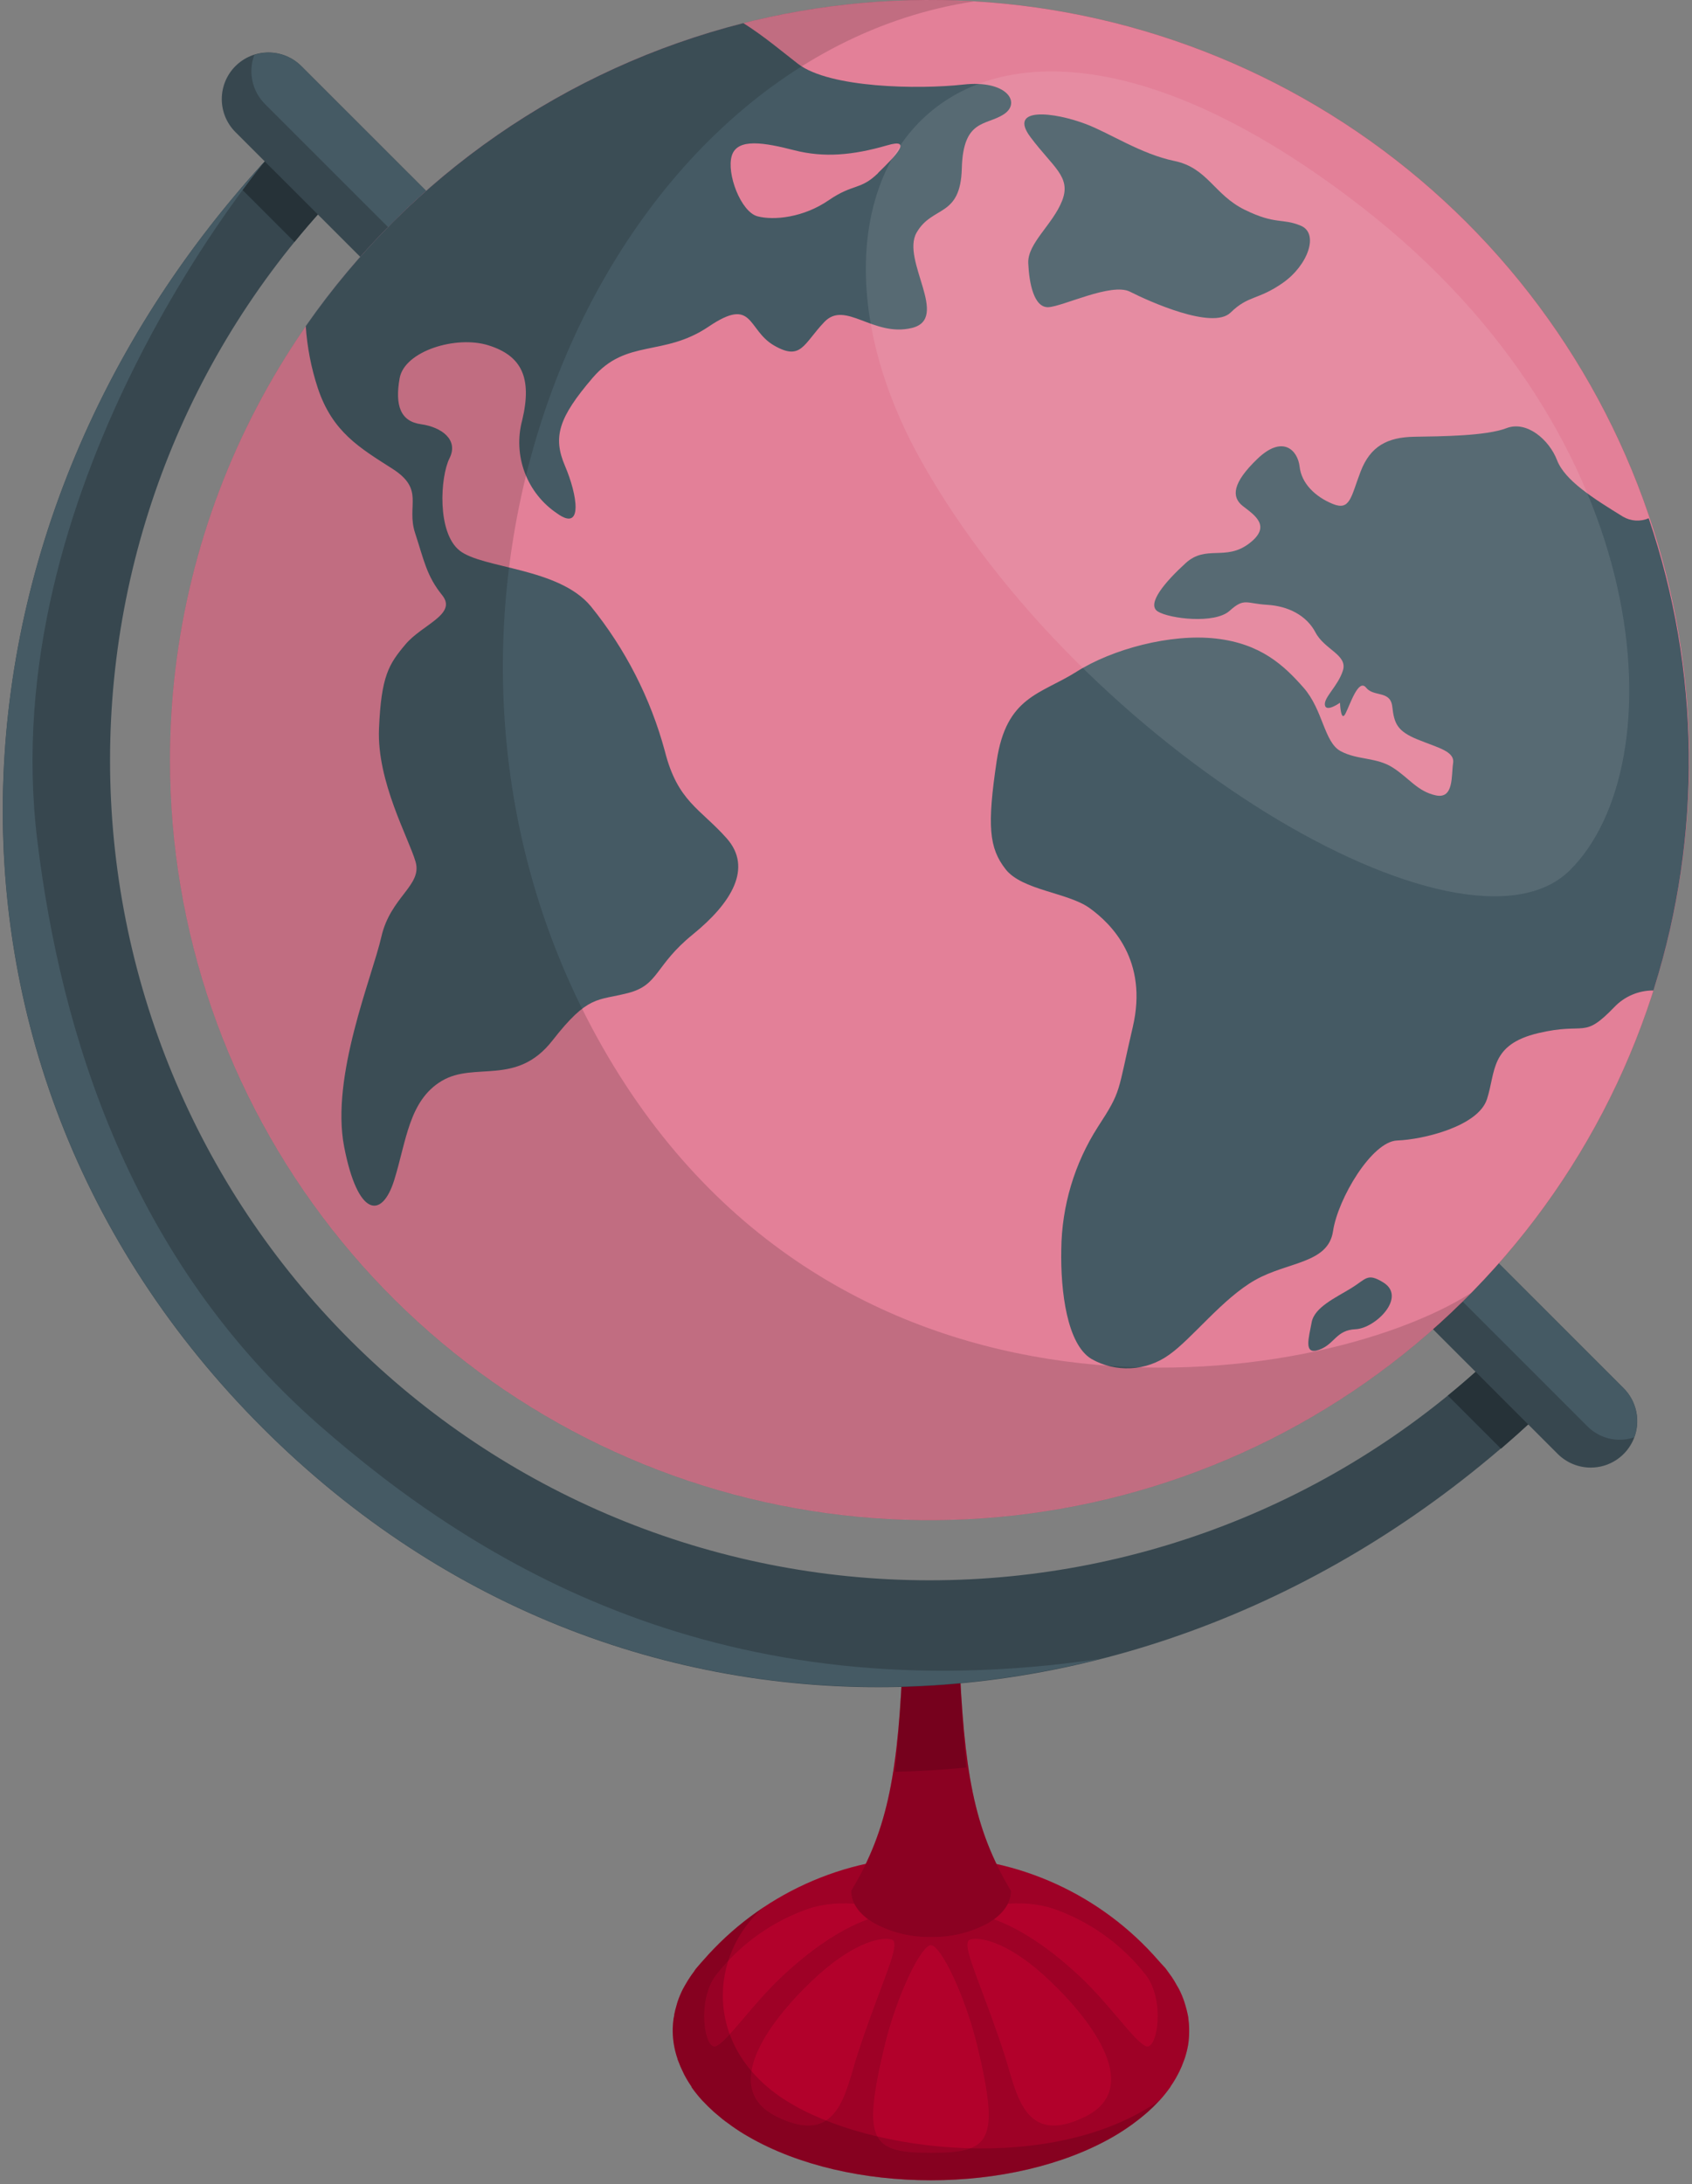
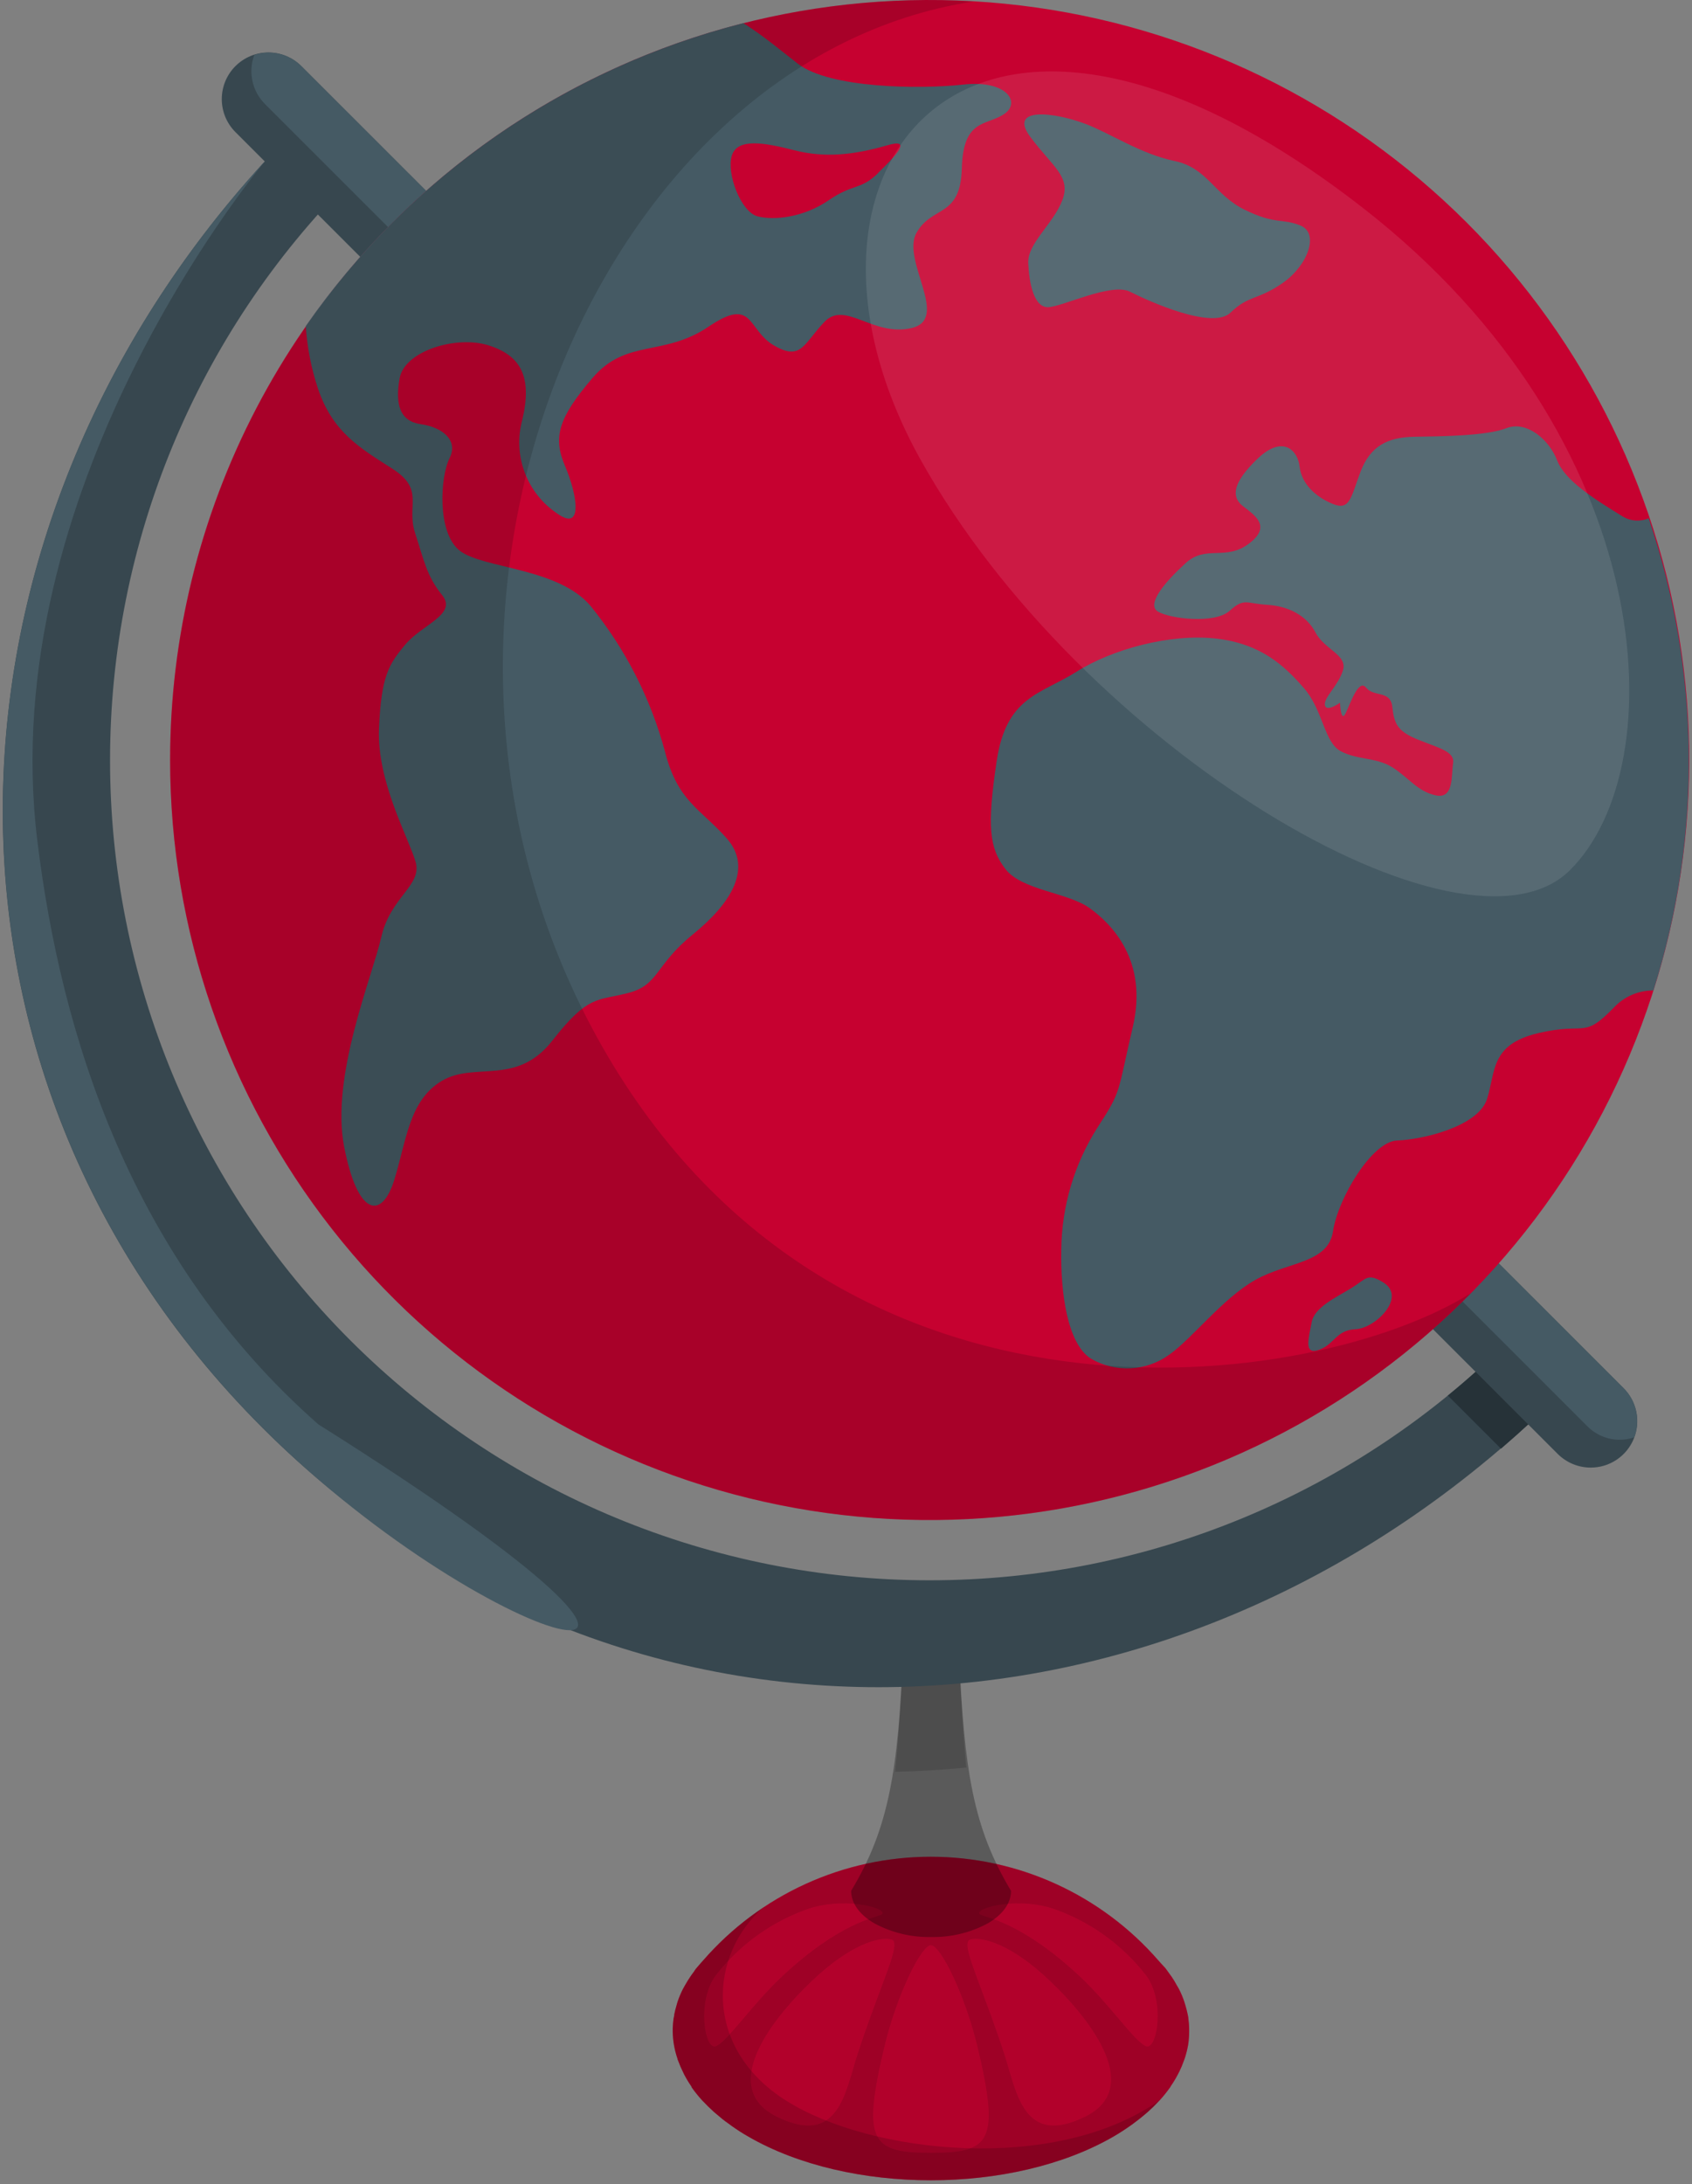
<svg xmlns="http://www.w3.org/2000/svg" width="231" height="298" viewBox="0 0 231 298" fill="none">
  <rect x="0" y="0" width="231" height="298" fill="#808080" stroke="none" />
  <path d="M159.852 284.622C160.202 284.119 160.519 283.595 160.802 283.052C160.882 282.912 160.952 282.772 161.022 282.622C161.244 282.175 161.438 281.714 161.602 281.242L161.762 280.812C161.947 280.239 162.094 279.654 162.202 279.062V279.062C162.297 278.47 162.347 277.871 162.352 277.272C162.352 277.102 162.352 276.922 162.352 276.742C162.343 276.327 162.31 275.913 162.252 275.502C162.252 275.282 162.192 275.072 162.152 274.852C162.072 274.462 161.972 274.062 161.852 273.662C161.792 273.472 161.742 273.272 161.672 273.072C161.479 272.502 161.245 271.948 160.972 271.412C160.882 271.232 160.772 271.072 160.672 270.892C160.459 270.493 160.226 270.106 159.972 269.732L159.472 269.042C159.342 268.872 159.242 268.702 159.102 268.532L158.482 267.862L158.152 267.492C154.285 263.048 149.509 259.485 144.147 257.043C138.786 254.601 132.963 253.338 127.072 253.338C121.181 253.338 115.358 254.601 109.996 257.043C104.635 259.485 99.859 263.048 95.992 267.492L95.722 267.792C95.512 268.042 95.302 268.292 95.102 268.512C94.902 268.732 94.842 268.872 94.712 269.052C94.582 269.232 94.392 269.472 94.252 269.692C93.972 270.102 93.722 270.522 93.482 270.942C93.412 271.092 93.312 271.232 93.242 271.372C92.962 271.921 92.722 272.489 92.522 273.072C92.462 273.242 92.422 273.422 92.372 273.592C92.243 274.009 92.136 274.433 92.052 274.862C92.052 275.062 91.982 275.252 91.952 275.452C91.892 275.892 91.862 276.332 91.842 276.772C91.842 276.932 91.842 277.082 91.842 277.232C91.867 278.468 92.083 279.692 92.482 280.862C92.482 280.982 92.572 281.112 92.612 281.242C92.791 281.733 92.998 282.214 93.232 282.682L93.412 283.062C93.711 283.632 94.045 284.183 94.412 284.712C94.407 284.735 94.407 284.759 94.412 284.782C94.85 285.4 95.324 285.991 95.832 286.552L95.942 286.662C96.415 287.169 96.925 287.669 97.472 288.162L97.862 288.492C98.362 288.922 98.862 289.342 99.462 289.752C99.602 289.852 99.732 289.962 99.882 290.062C100.592 290.562 101.342 291.062 102.162 291.522C115.912 299.472 138.262 299.472 152.012 291.522C152.822 291.052 153.562 290.572 154.272 290.072C154.442 289.962 154.582 289.842 154.742 289.732C155.292 289.332 155.802 288.932 156.292 288.512L156.722 288.142C157.236 287.687 157.727 287.207 158.192 286.702L158.352 286.542C158.853 285.991 159.321 285.41 159.752 284.802L159.852 284.622Z" fill="#C60130" />
  <g style="mix-blend-mode:multiply" opacity="0.2">
    <path d="M159.852 284.622C160.202 284.119 160.519 283.595 160.802 283.052C160.882 282.912 160.952 282.772 161.022 282.622C161.244 282.175 161.438 281.714 161.602 281.242L161.762 280.812C161.947 280.239 162.094 279.654 162.202 279.062V279.062C162.297 278.47 162.347 277.871 162.352 277.272C162.352 277.102 162.352 276.922 162.352 276.742C162.343 276.327 162.31 275.913 162.252 275.502C162.252 275.282 162.192 275.072 162.152 274.852C162.072 274.462 161.972 274.062 161.852 273.662C161.792 273.472 161.742 273.272 161.672 273.072C161.479 272.502 161.245 271.948 160.972 271.412C160.882 271.232 160.772 271.072 160.672 270.892C160.459 270.493 160.226 270.106 159.972 269.732L159.472 269.042C159.342 268.872 159.242 268.702 159.102 268.532L158.482 267.862L158.152 267.492C154.285 263.048 149.509 259.485 144.147 257.043C138.786 254.601 132.963 253.338 127.072 253.338C121.181 253.338 115.358 254.601 109.996 257.043C104.635 259.485 99.859 263.048 95.992 267.492L95.722 267.792C95.512 268.042 95.302 268.292 95.102 268.512C94.902 268.732 94.842 268.872 94.712 269.052C94.582 269.232 94.392 269.472 94.252 269.692C93.972 270.102 93.722 270.522 93.482 270.942C93.412 271.092 93.312 271.232 93.242 271.372C92.962 271.921 92.722 272.489 92.522 273.072C92.462 273.242 92.422 273.422 92.372 273.592C92.243 274.009 92.136 274.433 92.052 274.862C92.052 275.062 91.982 275.252 91.952 275.452C91.892 275.892 91.862 276.332 91.842 276.772C91.842 276.932 91.842 277.082 91.842 277.232C91.867 278.468 92.083 279.692 92.482 280.862C92.482 280.982 92.572 281.112 92.612 281.242C92.791 281.733 92.998 282.214 93.232 282.682L93.412 283.062C93.711 283.632 94.045 284.183 94.412 284.712C94.407 284.735 94.407 284.759 94.412 284.782C94.85 285.4 95.324 285.991 95.832 286.552L95.942 286.662C96.415 287.169 96.925 287.669 97.472 288.162L97.862 288.492C98.362 288.922 98.862 289.342 99.462 289.752C99.602 289.852 99.732 289.962 99.882 290.062C100.592 290.562 101.342 291.062 102.162 291.522C115.912 299.472 138.262 299.472 152.012 291.522C152.822 291.052 153.562 290.572 154.272 290.072C154.442 289.962 154.582 289.842 154.742 289.732C155.292 289.332 155.802 288.932 156.292 288.512L156.722 288.142C157.236 287.687 157.727 287.207 158.192 286.702L158.352 286.542C158.853 285.991 159.321 285.41 159.752 284.802L159.852 284.622Z" fill="black" />
  </g>
  <g opacity="0.5">
    <path d="M132.482 264.632C130.982 265.012 133.942 270.532 137.132 280.332C138.812 285.512 139.712 292.942 148.132 288.812C155.902 285.002 149.392 276.032 143.372 270.302C138.032 265.202 134.092 264.222 132.482 264.632Z" fill="#C60130" />
    <path d="M133.872 261.252C134.662 261.662 139.532 262.302 147.372 269.622C151.582 273.562 154.872 278.542 156.442 279.182C158.012 279.822 159.102 272.932 156.442 269.492C153.143 265.251 148.671 262.073 143.582 260.352C138.152 258.722 132.562 260.572 133.872 261.252Z" fill="#C60130" />
    <path d="M127.092 293.732C119.002 293.732 117.632 292.272 120.752 279.222C122.392 272.332 125.752 265.412 127.092 265.412C128.432 265.412 131.792 272.332 133.442 279.222C136.562 292.272 135.192 293.732 127.092 293.732Z" fill="#C60130" />
    <path d="M121.712 264.632C123.212 265.012 120.252 270.532 117.062 280.332C115.382 285.512 114.482 292.942 106.062 288.812C98.292 285.002 104.802 276.032 110.822 270.302C116.162 265.202 120.102 264.222 121.712 264.632Z" fill="#C60130" />
    <path d="M120.312 261.252C119.532 261.662 114.662 262.302 106.822 269.622C102.612 273.562 99.322 278.542 97.752 279.182C96.182 279.822 95.092 272.932 97.752 269.492C101.049 265.249 105.521 262.071 110.612 260.352C116.042 258.722 121.632 260.572 120.312 261.252Z" fill="#C60130" />
  </g>
-   <path d="M127.092 223.412C126.151 223.397 125.222 223.62 124.392 224.062C124.117 224.194 123.876 224.386 123.687 224.626C123.498 224.865 123.366 225.144 123.302 225.442C122.622 241.592 121.362 249.442 116.202 257.992C116.202 259.602 117.262 261.212 119.402 262.442C121.77 263.71 124.426 264.347 127.112 264.292V264.292C129.801 264.348 132.46 263.711 134.832 262.442C136.972 261.212 138.032 259.602 138.032 257.992C132.872 249.412 131.612 241.592 130.932 225.442C130.867 225.144 130.736 224.865 130.547 224.626C130.358 224.386 130.117 224.194 129.842 224.062C128.996 223.612 128.049 223.388 127.092 223.412V223.412Z" fill="#C60130" />
  <g style="mix-blend-mode:multiply" opacity="0.3">
    <path d="M127.092 223.412C126.151 223.397 125.222 223.62 124.392 224.062C124.117 224.194 123.876 224.386 123.687 224.626C123.498 224.865 123.366 225.144 123.302 225.442C122.622 241.592 121.362 249.442 116.202 257.992C116.202 259.602 117.262 261.212 119.402 262.442C121.77 263.71 124.426 264.347 127.112 264.292V264.292C129.801 264.348 132.46 263.711 134.832 262.442C136.972 261.212 138.032 259.602 138.032 257.992C132.872 249.412 131.612 241.592 130.932 225.442C130.867 225.144 130.736 224.865 130.547 224.626C130.358 224.386 130.117 224.194 129.842 224.062C128.996 223.612 128.049 223.388 127.092 223.412V223.412Z" fill="black" />
  </g>
  <g style="mix-blend-mode:multiply" opacity="0.15">
    <path d="M130.982 227.082C128.392 227.182 125.802 227.182 123.212 227.082C122.982 232.142 122.682 237.082 122.212 241.742C125.452 241.682 128.689 241.488 131.922 241.162C131.482 236.692 131.202 231.942 130.982 227.082Z" fill="black" />
  </g>
  <g style="mix-blend-mode:multiply" opacity="0.15">
    <path d="M107.382 286.652C95.922 279.482 96.732 266.652 104.332 260.152C101.238 262.206 98.436 264.668 96.002 267.472L95.732 267.772C95.522 268.022 95.312 268.272 95.112 268.492C94.912 268.712 94.852 268.852 94.722 269.032C94.592 269.212 94.402 269.452 94.262 269.672C93.982 270.082 93.732 270.502 93.492 270.922C93.422 271.072 93.322 271.212 93.252 271.352C92.972 271.901 92.732 272.469 92.532 273.052C92.472 273.222 92.432 273.402 92.372 273.572C92.252 274.002 92.142 274.422 92.062 274.842C92.062 275.042 91.992 275.232 91.962 275.432C91.902 275.872 91.872 276.312 91.852 276.752C91.852 276.912 91.852 277.062 91.852 277.212C91.872 278.454 92.084 279.685 92.482 280.862C92.482 280.982 92.572 281.112 92.612 281.242C92.791 281.733 92.998 282.214 93.232 282.682L93.412 283.062C93.711 283.632 94.045 284.183 94.412 284.712C94.407 284.735 94.407 284.759 94.412 284.782C94.85 285.4 95.324 285.991 95.832 286.552L95.942 286.662C96.415 287.169 96.925 287.669 97.472 288.162L97.862 288.492C98.362 288.922 98.862 289.342 99.462 289.752C99.602 289.852 99.732 289.962 99.882 290.062C100.592 290.562 101.342 291.062 102.162 291.522C115.912 299.472 138.262 299.472 152.012 291.522C152.822 291.052 153.562 290.572 154.272 290.072C154.442 289.962 154.582 289.842 154.742 289.732C155.292 289.332 155.802 288.932 156.292 288.512L156.722 288.142C157.236 287.687 157.727 287.207 158.192 286.702L158.352 286.542C144.042 296.672 118.852 293.862 107.382 286.652Z" fill="black" />
  </g>
  <path d="M206.022 182.862C195.63 193.25 183.293 201.49 169.717 207.11C156.14 212.731 141.59 215.622 126.896 215.619C97.22 215.614 68.762 203.82 47.782 182.832C26.802 161.844 15.019 133.381 15.024 103.706C15.03 74.03 26.824 45.572 47.812 24.592L40.592 17.382C-9.718 67.692 -14.518 144.492 35.822 194.802C86.162 245.112 162.822 240.282 213.182 189.972L206.022 182.862Z" fill="#37474F" />
-   <path d="M32.902 25.712L40.202 33.012C42.596 30.08 45.136 27.27 47.812 24.592L40.592 17.382C37.892 20.082 35.328 22.858 32.902 25.712Z" fill="#263238" />
  <path d="M206.022 182.862C203.367 185.517 200.581 188.037 197.672 190.412L204.922 197.662C207.742 195.242 210.495 192.695 213.182 190.022L206.022 182.862Z" fill="#263238" />
-   <path d="M5.092 114.672C8.322 141.122 17.842 171.832 43.472 194.352C65.312 213.532 98.712 233.892 150.142 226.352C110.402 236.412 67.782 226.742 35.822 194.782C-12.998 145.962 -9.948 72.232 36.232 21.932C34.332 24.222 -0.738 66.982 5.092 114.672Z" fill="#455A64" />
+   <path d="M5.092 114.672C8.322 141.122 17.842 171.832 43.472 194.352C110.402 236.412 67.782 226.742 35.822 194.782C-12.998 145.962 -9.948 72.232 36.232 21.932C34.332 24.222 -0.738 66.982 5.092 114.672Z" fill="#455A64" />
  <path d="M217.172 200.242C218.428 200.244 219.656 199.874 220.701 199.178C221.747 198.481 222.561 197.49 223.042 196.33C223.523 195.17 223.649 193.893 223.403 192.661C223.157 191.429 222.551 190.298 221.662 189.412L41.142 9.022C39.948 7.828 38.33 7.158 36.642 7.158C34.954 7.158 33.335 7.828 32.142 9.022C30.948 10.215 30.278 11.834 30.278 13.522C30.278 15.21 30.948 16.828 32.142 18.022L212.682 198.392C213.876 199.577 215.49 200.242 217.172 200.242V200.242Z" fill="#37474F" />
  <path d="M41.142 9.022L221.662 189.412C222.518 190.273 223.11 191.362 223.367 192.55C223.624 193.737 223.535 194.973 223.112 196.112C222.006 196.488 220.817 196.544 219.681 196.274C218.545 196.003 217.509 195.416 216.692 194.582L36.172 14.192C35.313 13.331 34.72 12.242 34.463 11.055C34.206 9.867 34.296 8.63 34.722 7.492C35.829 7.13 37.015 7.082 38.148 7.352C39.28 7.622 40.317 8.2 41.142 9.022V9.022Z" fill="#455A64" />
  <path d="M23.222 103.712C23.224 126.912 31.007 149.44 45.324 167.696C59.641 185.951 79.666 198.878 102.197 204.409C124.727 209.941 148.462 207.757 169.605 198.208C190.749 188.659 208.079 172.296 218.826 151.735C229.572 131.174 233.114 107.604 228.884 84.793C224.654 61.982 212.897 41.248 195.493 25.907C178.089 10.567 156.044 1.505 132.882 0.172C109.721 -1.162 86.781 5.31 67.732 18.552C53.992 28.102 42.767 40.835 35.017 55.665C27.266 70.494 23.219 86.979 23.222 103.712V103.712Z" fill="#C60130" />
-   <path opacity="0.5" d="M23.222 103.712C23.224 126.912 31.007 149.44 45.324 167.696C59.641 185.951 79.666 198.878 102.197 204.409C124.727 209.941 148.462 207.757 169.605 198.208C190.749 188.659 208.079 172.296 218.826 151.735C229.572 131.174 233.114 107.604 228.884 84.793C224.654 61.982 212.897 41.248 195.493 25.907C178.089 10.567 156.044 1.505 132.882 0.172C109.721 -1.162 86.781 5.31 67.732 18.552C53.992 28.102 42.767 40.835 35.017 55.665C27.266 70.494 23.219 86.979 23.222 103.712V103.712Z" fill="white" />
  <path d="M148.292 16.942C143.852 15.252 137.582 14.552 140.672 18.692C143.762 22.832 146.282 24.112 145.012 27.372C143.742 30.632 140.262 33.192 140.382 35.912C140.502 38.632 141.152 42.002 143.132 41.912C145.112 41.822 151.752 38.522 154.272 39.802C156.792 41.082 165.542 45.052 168.002 42.652C170.462 40.252 171.702 40.992 175.132 38.602C178.562 36.212 180.132 31.852 177.582 30.792C175.032 29.732 174.202 30.702 169.972 28.642C165.742 26.582 164.882 22.902 160.332 21.962C155.782 21.022 151.542 18.182 148.292 16.942Z" fill="#455A64" />
  <path d="M131.482 11.542C125.422 12.212 113.292 12.022 108.962 8.722C106.822 7.072 104.332 4.952 101.482 3.152C77.248 9.3 56.04 23.972 41.742 44.482C41.932 47.367 42.486 50.216 43.392 52.962C45.392 58.962 49.122 61.112 53.582 63.962C58.042 66.812 55.442 68.962 56.672 72.732C57.902 76.502 58.252 78.592 60.362 81.202C62.472 83.812 57.642 85.202 55.362 87.912C53.082 90.622 52.042 92.222 51.742 99.442C51.442 106.662 55.822 114.382 56.742 117.602C57.662 120.822 53.302 122.372 52.062 127.832C50.822 133.292 45.122 146.832 46.982 156.452C48.842 166.072 52.142 166.372 53.812 161.042C55.482 155.712 55.812 150.162 60.312 147.482C64.812 144.802 70.512 148.252 75.412 141.982C80.312 135.712 81.492 136.582 85.742 135.492C89.992 134.402 89.352 131.742 94.592 127.492C99.832 123.242 102.812 118.432 99.202 114.372C95.592 110.312 92.502 109.372 90.762 102.462C88.809 95.249 85.368 88.525 80.662 82.722C76.282 77.442 65.912 77.592 62.772 75.142C59.632 72.692 60.102 65.042 61.372 62.522C62.642 60.002 60.282 58.272 57.472 57.882C54.662 57.492 53.902 55.302 54.562 51.602C55.222 47.902 62.262 45.722 66.702 47.122C71.142 48.522 72.702 51.442 71.292 57.342C70.659 59.696 70.78 62.189 71.637 64.47C72.495 66.752 74.046 68.707 76.072 70.062C79.652 72.642 78.822 67.512 77.132 63.562C75.442 59.612 76.282 56.962 80.902 51.562C85.522 46.162 90.562 48.742 96.752 44.562C102.942 40.382 101.972 45.002 105.682 47.142C109.392 49.282 109.682 46.932 112.542 43.932C115.402 40.932 119.202 46.022 124.482 44.752C129.762 43.482 122.992 35.512 125.132 31.752C127.272 27.992 131.132 29.752 131.312 22.982C131.492 16.212 134.592 17.182 137.032 15.602C139.472 14.022 137.482 10.862 131.482 11.542ZM119.892 23.612C117.432 26.002 116.532 24.992 113.122 27.332C109.712 29.672 105.672 30.112 103.412 29.512C101.152 28.912 99.152 23.672 99.912 21.232C100.672 18.792 104.382 19.462 108.442 20.502C112.502 21.542 116.442 21.182 121.082 19.842C124.692 18.772 122.322 21.222 119.862 23.612H119.892Z" fill="#455A64" />
  <path d="M225.822 134.862L225.742 135.142C224.745 135.134 223.757 135.331 222.838 135.72C221.92 136.108 221.091 136.681 220.402 137.402C216.072 141.892 216.612 139.402 210.012 140.962C203.412 142.522 204.222 146.212 203.012 149.962C201.802 153.712 194.212 155.492 190.752 155.612C187.292 155.732 182.652 163.552 181.992 167.982C181.332 172.412 175.822 172.132 171.372 174.642C166.922 177.152 162.752 182.642 159.622 184.842C158.091 185.95 156.272 186.593 154.385 186.692C152.497 186.791 150.621 186.343 148.982 185.402C145.702 183.402 144.772 176.272 144.892 170.462C144.958 164.533 146.691 158.742 149.892 153.752C153.182 148.702 152.522 149.222 154.652 140.132C156.782 131.042 151.752 126.062 148.772 123.912C145.792 121.762 139.542 121.492 137.282 118.592C135.022 115.692 134.752 112.682 136.072 103.832C137.392 94.982 142.072 94.752 146.972 91.652C151.872 88.552 159.822 86.432 165.972 87.122C172.122 87.812 175.292 90.782 177.972 93.832C180.652 96.882 180.752 101.282 183.052 102.502C185.352 103.722 187.922 103.302 190.152 104.732C192.382 106.162 193.522 107.982 196.022 108.522C198.522 109.062 198.122 105.772 198.382 104.142C198.642 102.512 196.382 102.052 193.552 100.902C190.722 99.752 190.342 98.692 190.082 96.422C189.822 94.152 187.562 95.142 186.512 93.832C185.462 92.522 184.342 96.082 183.692 97.362C183.042 98.642 182.942 95.882 182.942 95.882C182.942 95.882 181.052 97.242 180.882 96.202C180.712 95.162 182.672 93.612 183.342 91.482C184.012 89.352 180.832 88.642 179.602 86.302C178.372 83.962 175.872 82.692 172.992 82.522C170.112 82.352 169.892 81.522 167.872 83.342C165.852 85.162 159.712 84.432 158.082 83.442C156.452 82.452 159.082 79.372 161.872 76.832C164.662 74.292 167.302 76.582 170.502 74.182C173.702 71.782 171.242 70.272 169.672 69.042C168.102 67.812 168.232 65.902 171.672 62.602C175.112 59.302 177.172 61.402 177.432 63.682C177.692 65.962 179.552 67.772 181.942 68.752C184.332 69.732 184.422 67.832 185.752 64.352C187.082 60.872 189.422 59.652 193.092 59.592C196.762 59.532 202.882 59.492 205.662 58.422C208.442 57.352 211.502 60.002 212.572 62.782C213.642 65.562 217.512 67.992 221.572 70.492C222.1 70.803 222.694 70.985 223.306 71.024C223.917 71.062 224.529 70.955 225.092 70.712C232.144 91.475 232.399 113.944 225.822 134.862V134.862Z" fill="#455A64" />
  <path d="M188.842 174.972C186.652 173.632 186.552 174.492 184.442 175.782C182.332 177.072 179.442 178.372 179.072 180.432C178.702 182.492 177.902 184.942 180.072 184.172C182.242 183.402 182.372 181.482 185.072 181.362C187.772 181.242 192.112 176.972 188.842 174.972Z" fill="#455A64" />
  <path opacity="0.1" d="M186.142 28.422C131.922 -13.818 103.742 23.422 125.692 62.742C147.642 102.062 199.862 133.052 214.322 118.742C228.782 104.432 226.482 59.862 186.142 28.422Z" fill="white" />
  <path opacity="0.15" d="M81.482 141.482C49.482 83.312 81.352 8.012 132.942 0.202C130.942 0.082 128.942 0.002 126.942 0.002C109.854 -0.001 93.029 4.22 77.966 12.289C62.903 20.358 50.067 32.024 40.601 46.251C31.134 60.478 25.331 76.823 23.706 93.834C22.082 110.845 24.687 127.994 31.289 143.755C37.892 159.516 48.288 173.402 61.551 184.176C74.815 194.95 90.536 202.278 107.316 205.51C124.096 208.742 141.415 207.777 157.731 202.7C174.048 197.624 188.857 188.593 200.842 176.412C179.892 189.702 113.482 199.612 81.482 141.482Z" fill="black" />
</svg>